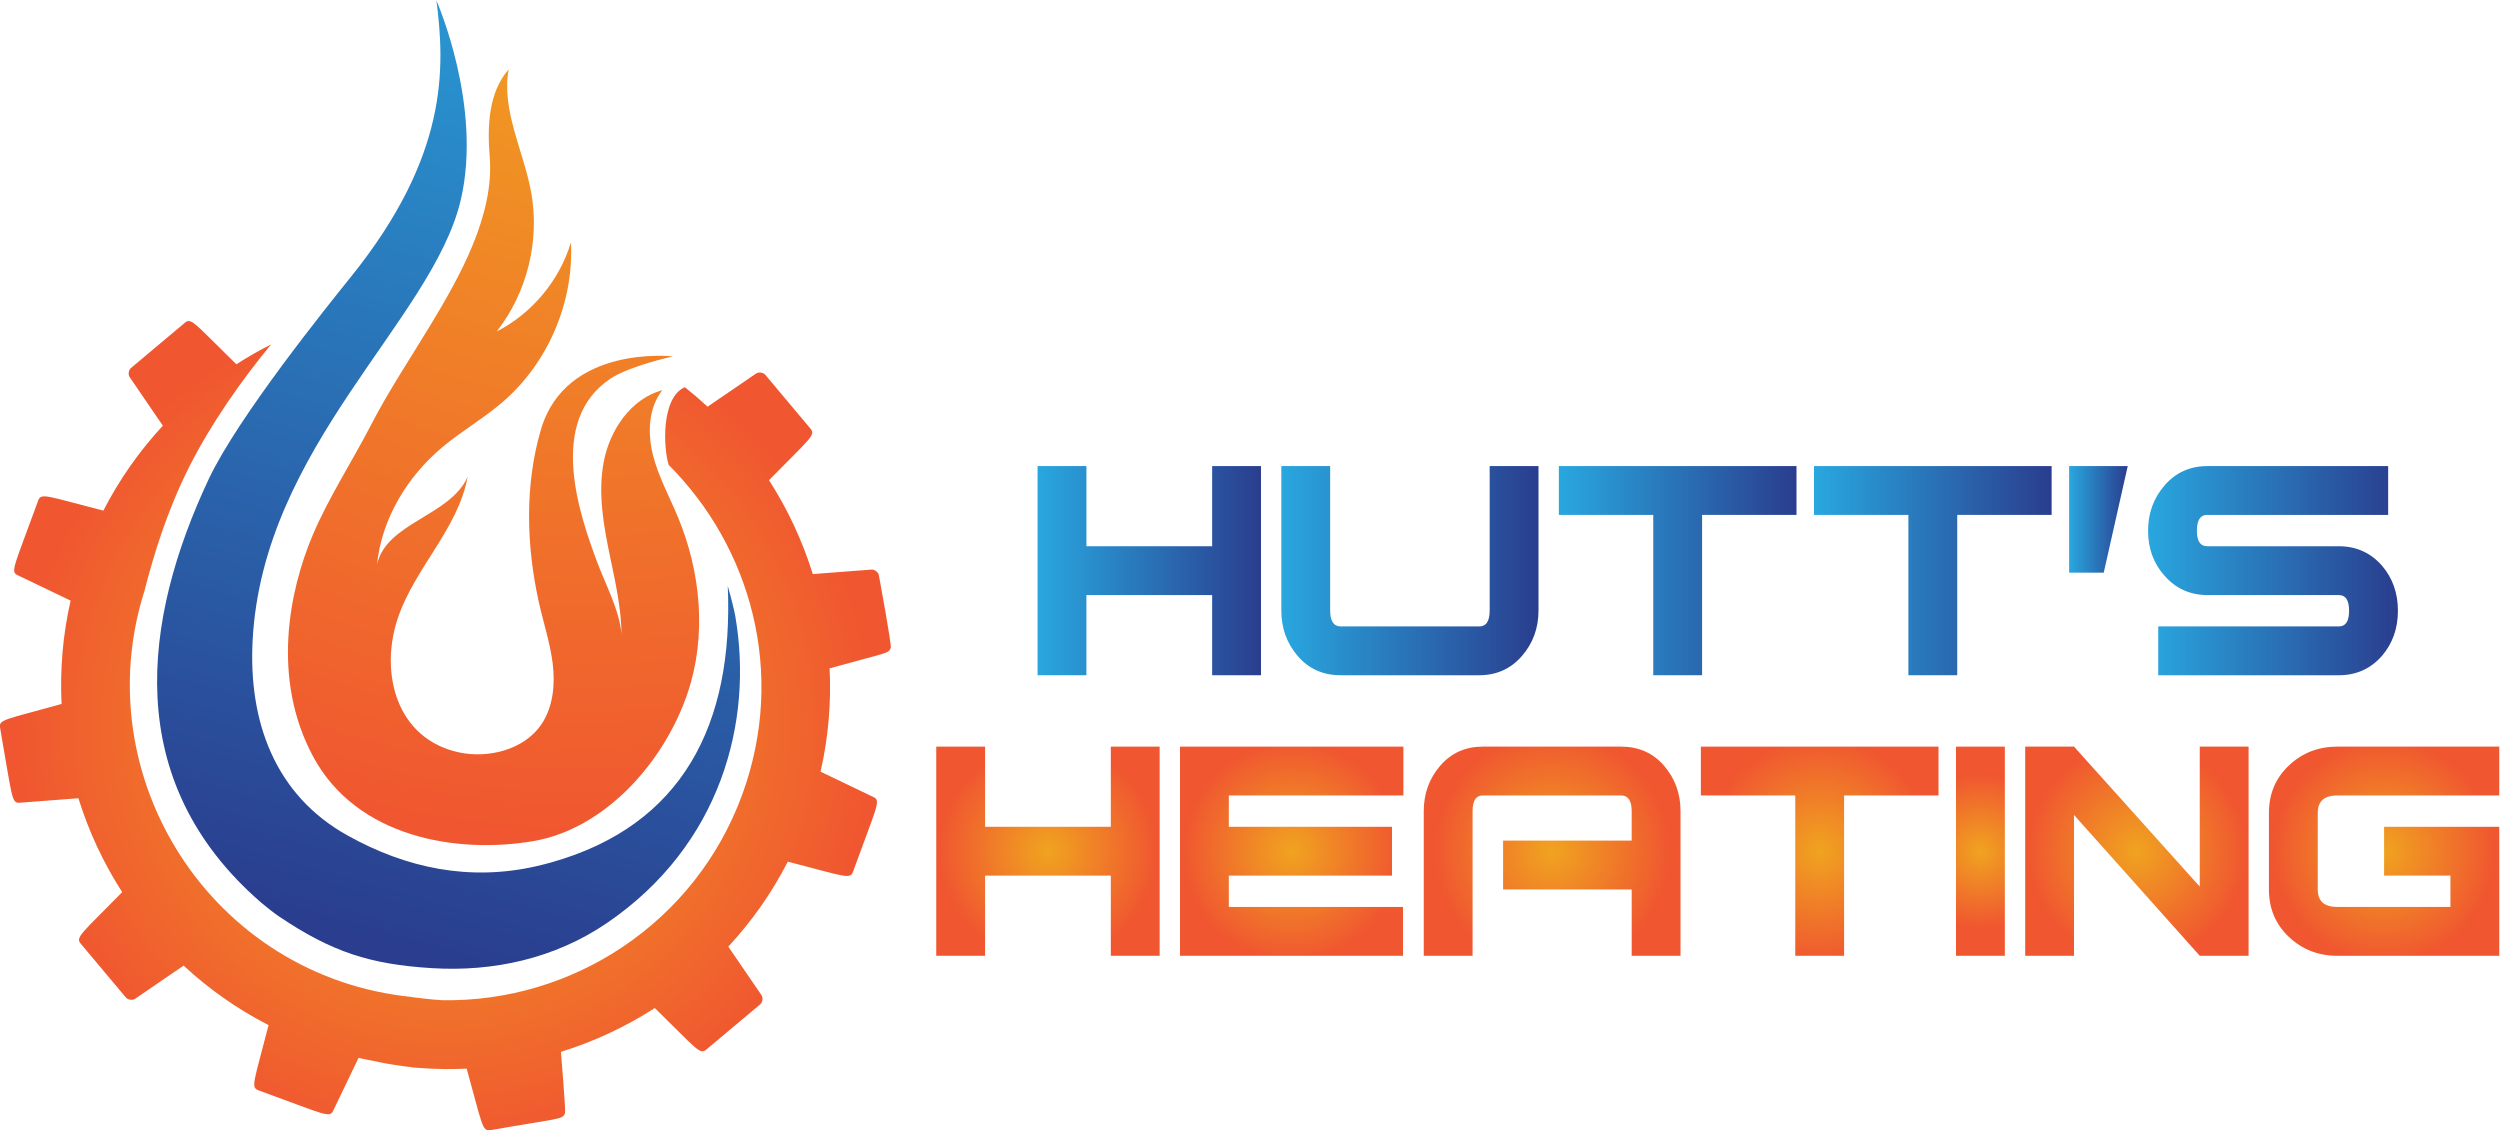
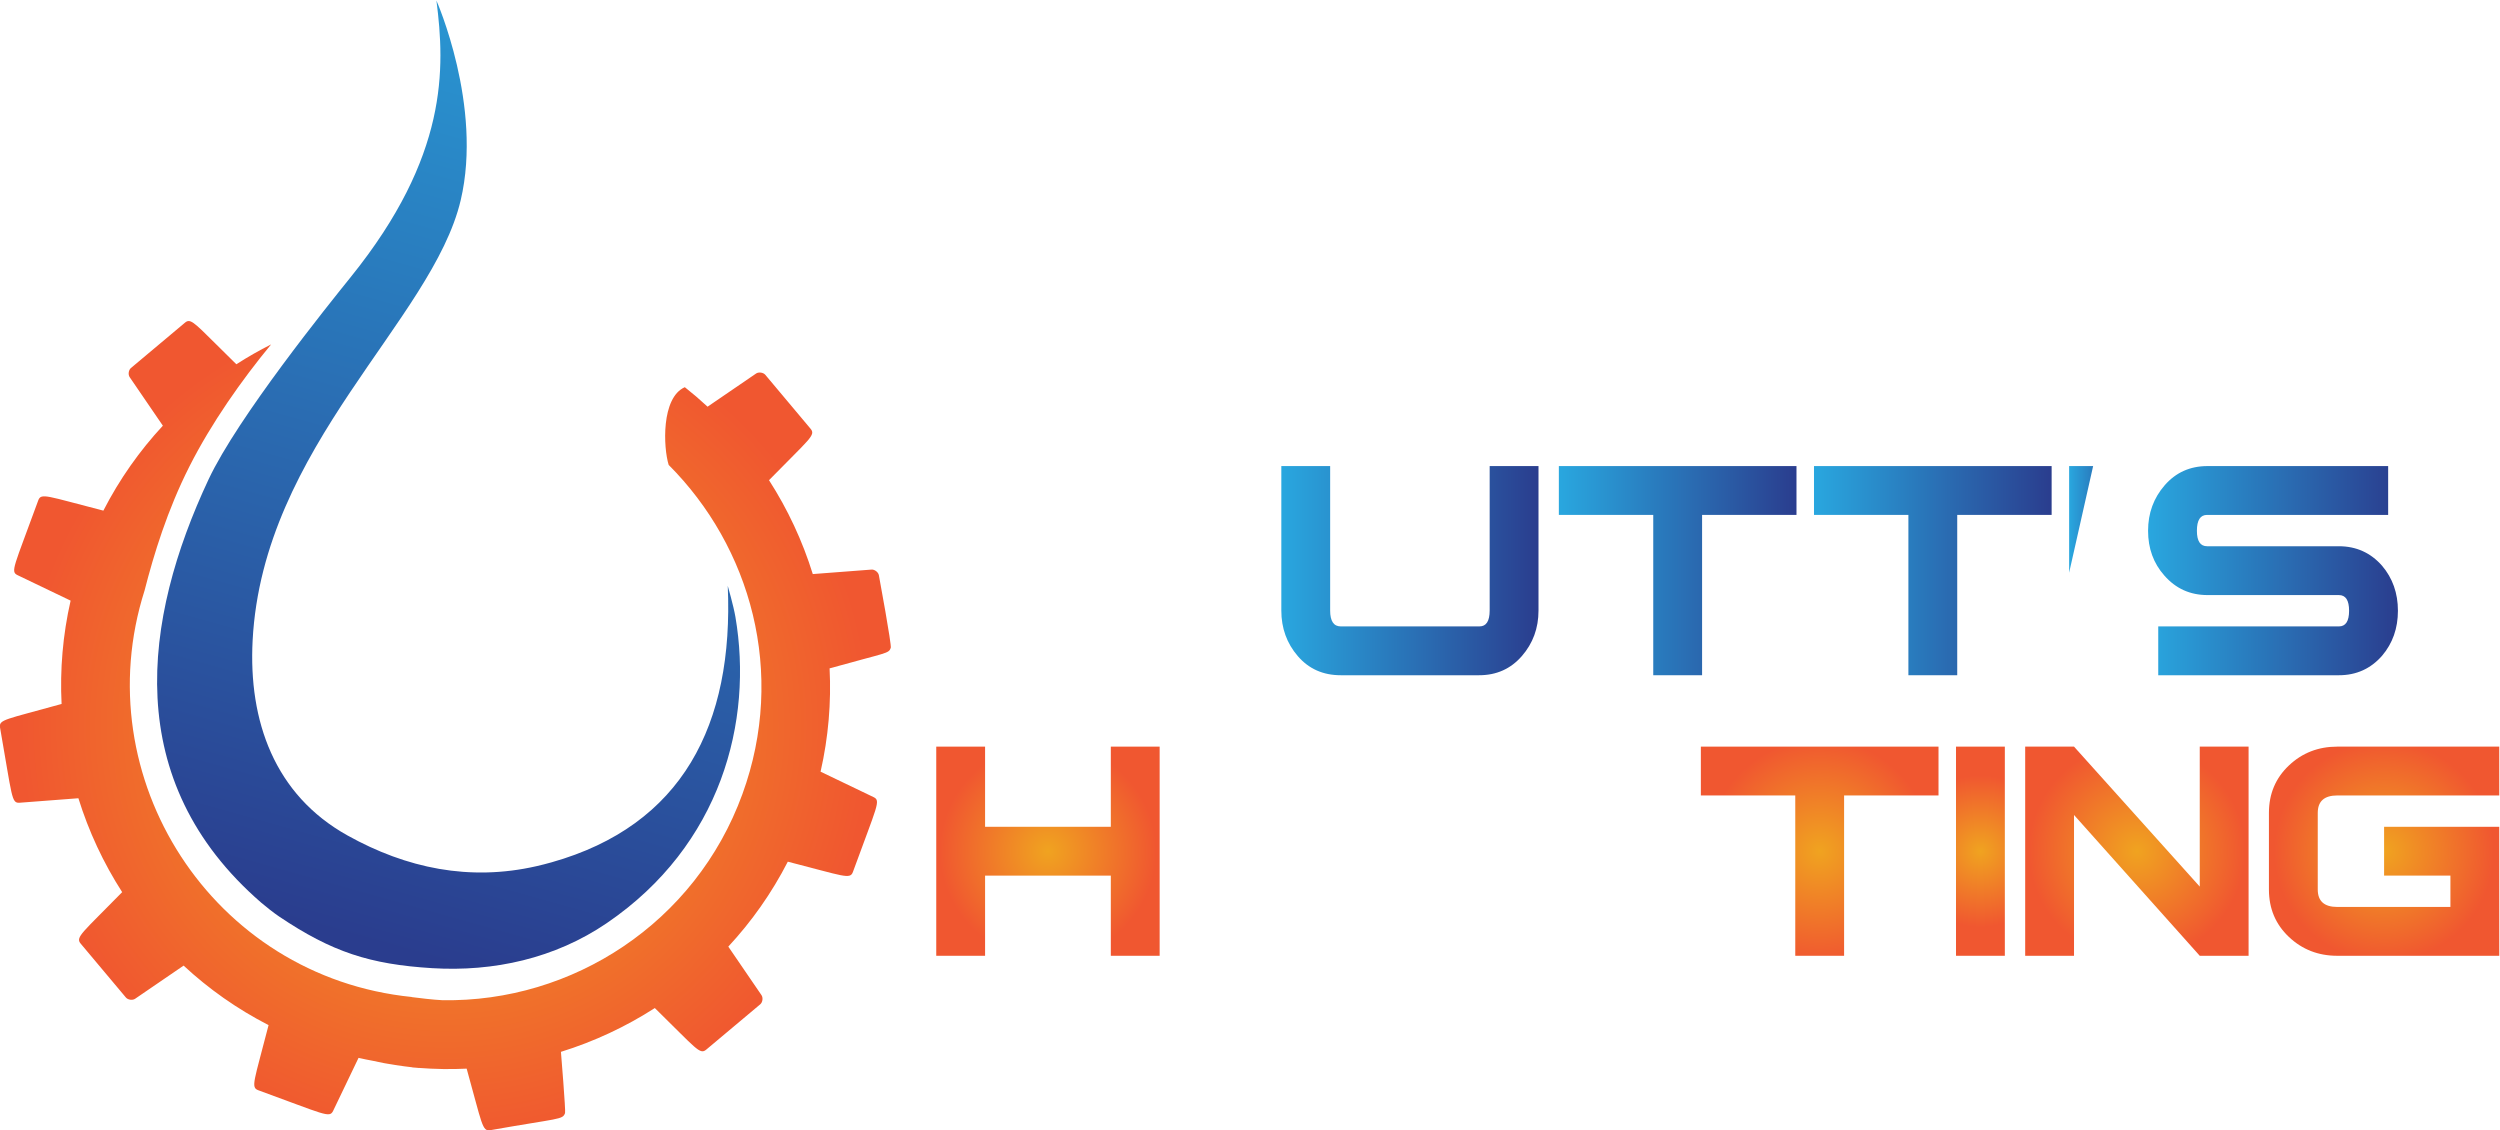
<svg xmlns="http://www.w3.org/2000/svg" xmlns:ns1="http://sodipodi.sourceforge.net/DTD/sodipodi-0.dtd" xmlns:ns2="http://www.inkscape.org/namespaces/inkscape" id="svg45619" xml:space="preserve" width="966.309" height="436.788" viewBox="0 0 966.309 436.788" ns1:docname="Hutt's Heating - Logo Wide.svg" ns2:version="1.1 (c68e22c387, 2021-05-23)">
  <defs id="defs45623">
    <radialGradient fx="0" fy="0" cx="0" cy="0" r="1" gradientUnits="userSpaceOnUse" gradientTransform="matrix(123.394,0,0,-123.394,266.806,453.537)" spreadMethod="pad" id="radialGradient45645">
      <stop style="stop-opacity:1;stop-color:#f0a320" offset="0" id="stop45641" />
      <stop style="stop-opacity:1;stop-color:#f05730" offset="1" id="stop45643" />
    </radialGradient>
    <linearGradient x1="0" y1="0" x2="1" y2="0" gradientUnits="userSpaceOnUse" gradientTransform="matrix(-86.408,-307.082,-307.082,86.408,332.226,698.127)" spreadMethod="pad" id="linearGradient45665">
      <stop style="stop-opacity:1;stop-color:#29a7df" offset="0" id="stop45661" />
      <stop style="stop-opacity:1;stop-color:#2a3d8e" offset="1" id="stop45663" />
    </linearGradient>
    <radialGradient fx="0" fy="0" cx="0" cy="0" r="1" gradientUnits="userSpaceOnUse" gradientTransform="matrix(257.072,0,0,-257.072,307.384,679.224)" spreadMethod="pad" id="radialGradient45685">
      <stop style="stop-opacity:1;stop-color:#f0a320" offset="0" id="stop45681" />
      <stop style="stop-opacity:1;stop-color:#f05730" offset="1" id="stop45683" />
    </radialGradient>
    <linearGradient x1="0" y1="0" x2="1" y2="0" gradientUnits="userSpaceOnUse" gradientTransform="matrix(64.779,0,0,-64.779,438.53,498.491)" spreadMethod="pad" id="linearGradient45705">
      <stop style="stop-opacity:1;stop-color:#29a7df" offset="0" id="stop45701" />
      <stop style="stop-opacity:1;stop-color:#2a3d8e" offset="1" id="stop45703" />
    </linearGradient>
    <linearGradient x1="0" y1="0" x2="1" y2="0" gradientUnits="userSpaceOnUse" gradientTransform="matrix(74.572,0,0,-74.572,509.209,498.491)" spreadMethod="pad" id="linearGradient45725">
      <stop style="stop-opacity:1;stop-color:#29a7df" offset="0" id="stop45721" />
      <stop style="stop-opacity:1;stop-color:#2a3d8e" offset="1" id="stop45723" />
    </linearGradient>
    <linearGradient x1="0" y1="0" x2="1" y2="0" gradientUnits="userSpaceOnUse" gradientTransform="matrix(68.909,0,0,-68.909,589.68,498.491)" spreadMethod="pad" id="linearGradient45745">
      <stop style="stop-opacity:1;stop-color:#29a7df" offset="0" id="stop45741" />
      <stop style="stop-opacity:1;stop-color:#2a3d8e" offset="1" id="stop45743" />
    </linearGradient>
    <linearGradient x1="0" y1="0" x2="1" y2="0" gradientUnits="userSpaceOnUse" gradientTransform="matrix(68.909,0,0,-68.909,663.663,498.491)" spreadMethod="pad" id="linearGradient45765">
      <stop style="stop-opacity:1;stop-color:#29a7df" offset="0" id="stop45761" />
      <stop style="stop-opacity:1;stop-color:#2a3d8e" offset="1" id="stop45763" />
    </linearGradient>
    <linearGradient x1="0" y1="0" x2="1" y2="0" gradientUnits="userSpaceOnUse" gradientTransform="matrix(16.991,0,0,-16.991,737.646,513.358)" spreadMethod="pad" id="linearGradient45785">
      <stop style="stop-opacity:1;stop-color:#29a7df" offset="0" id="stop45781" />
      <stop style="stop-opacity:1;stop-color:#2a3d8e" offset="1" id="stop45783" />
    </linearGradient>
    <linearGradient x1="0" y1="0" x2="1" y2="0" gradientUnits="userSpaceOnUse" gradientTransform="matrix(72.449,0,0,-72.449,760.535,498.491)" spreadMethod="pad" id="linearGradient45805">
      <stop style="stop-opacity:1;stop-color:#29a7df" offset="0" id="stop45801" />
      <stop style="stop-opacity:1;stop-color:#2a3d8e" offset="1" id="stop45803" />
    </linearGradient>
    <radialGradient fx="0" fy="0" cx="0" cy="0" r="1" gradientUnits="userSpaceOnUse" gradientTransform="matrix(31.374,0,0,-31.374,441.537,417.142)" spreadMethod="pad" id="radialGradient45825">
      <stop style="stop-opacity:1;stop-color:#f0a320" offset="0" id="stop45821" />
      <stop style="stop-opacity:1;stop-color:#f05730" offset="1" id="stop45823" />
    </radialGradient>
    <radialGradient fx="0" fy="0" cx="0" cy="0" r="1" gradientUnits="userSpaceOnUse" gradientTransform="matrix(31.374,0,0,-31.374,512.216,417.142)" spreadMethod="pad" id="radialGradient45845">
      <stop style="stop-opacity:1;stop-color:#f0a320" offset="0" id="stop45841" />
      <stop style="stop-opacity:1;stop-color:#f05730" offset="1" id="stop45843" />
    </radialGradient>
    <radialGradient fx="0" fy="0" cx="0" cy="0" r="1" gradientUnits="userSpaceOnUse" gradientTransform="matrix(33.952,0,0,-33.952,587.733,417.142)" spreadMethod="pad" id="radialGradient45865">
      <stop style="stop-opacity:1;stop-color:#f0a320" offset="0" id="stop45861" />
      <stop style="stop-opacity:1;stop-color:#f05730" offset="1" id="stop45863" />
    </radialGradient>
    <radialGradient fx="0" fy="0" cx="0" cy="0" r="1" gradientUnits="userSpaceOnUse" gradientTransform="matrix(32.456,0,0,-32.456,665.314,417.142)" spreadMethod="pad" id="radialGradient45885">
      <stop style="stop-opacity:1;stop-color:#f0a320" offset="0" id="stop45881" />
      <stop style="stop-opacity:1;stop-color:#f05730" offset="1" id="stop45883" />
    </radialGradient>
    <radialGradient fx="0" fy="0" cx="0" cy="0" r="1" gradientUnits="userSpaceOnUse" gradientTransform="matrix(22.02,0,0,-22.02,711.922,417.142)" spreadMethod="pad" id="radialGradient45905">
      <stop style="stop-opacity:1;stop-color:#f0a320" offset="0" id="stop45901" />
      <stop style="stop-opacity:1;stop-color:#f05730" offset="1" id="stop45903" />
    </radialGradient>
    <radialGradient fx="0" fy="0" cx="0" cy="0" r="1" gradientUnits="userSpaceOnUse" gradientTransform="matrix(31.374,0,0,-31.374,757.291,417.142)" spreadMethod="pad" id="radialGradient45925">
      <stop style="stop-opacity:1;stop-color:#f0a320" offset="0" id="stop45921" />
      <stop style="stop-opacity:1;stop-color:#f05730" offset="1" id="stop45923" />
    </radialGradient>
    <radialGradient fx="0" fy="0" cx="0" cy="0" r="1" gradientUnits="userSpaceOnUse" gradientTransform="matrix(31.896,0,0,-31.896,828.973,417.142)" spreadMethod="pad" id="radialGradient45945">
      <stop style="stop-opacity:1;stop-color:#f0a320" offset="0" id="stop45941" />
      <stop style="stop-opacity:1;stop-color:#f05730" offset="1" id="stop45943" />
    </radialGradient>
  </defs>
  <g id="g45625" ns2:groupmode="layer" ns2:label="Hutt's Heating 5" transform="matrix(1.333,0,0,-1.333,-183.512,885.06)">
    <g id="g46166">
      <g id="g45629">
        <g id="g45631">
          <g id="g45637">
            <g id="g45639">
              <path d="m 191.294,570.388 -15.653,-13.13 c -0.69,-0.583 -0.894,-1.897 -0.364,-2.668 v 0 l 9.616,-14.067 c -6.74,-7.257 -12.575,-15.509 -17.252,-24.629 v 0 c -16.392,4.195 -18.056,5.243 -18.884,2.969 v 0 c -7.091,-19.484 -8.158,-20.649 -5.97,-21.692 v 0 l 15.356,-7.372 c -2.278,-9.995 -3.114,-20.067 -2.616,-29.961 v 0 c -16.216,-4.536 -18.268,-4.459 -17.844,-6.867 v 0 c 3.578,-20.28 3.26,-21.955 5.679,-21.775 v 0 l 17.039,1.303 c 2.981,-9.603 7.255,-18.77 12.692,-27.227 v 0 C 161.56,393.484 159.47,392.242 161.042,390.366 v 0 l 13.134,-15.652 c 0.578,-0.688 1.923,-0.877 2.666,-0.365 v 0 l 14.062,9.619 c 7.263,-6.739 15.514,-12.579 24.638,-17.255 v 0 c -4.199,-16.388 -5.248,-18.058 -2.973,-18.886 v 0 c 19.302,-7.024 20.643,-8.155 21.697,-5.969 v 0 l 7.365,15.359 c 1.391,-0.318 2.784,-0.601 4.177,-0.858 v 0 h -0.001 c 4.234,-0.986 8.918,-1.595 11.443,-1.881 v 0 l -0.013,-0.035 c 0.369,-0.034 0.739,-0.053 1.108,-0.083 v 0 c 0.482,-0.051 0.761,-0.076 0.761,-0.076 v 0 l 0.007,0.017 c 4.642,-0.355 9.272,-0.44 13.869,-0.208 v 0 c 4.51,-16.123 4.46,-18.262 6.87,-17.842 v 0 c 20.166,3.557 20.945,2.988 21.663,4.96 v 0 c 0.219,0.602 -1.147,17.117 -1.195,17.754 v 0 c 9.601,2.984 18.767,7.258 27.224,12.699 v 0 c 12.089,-11.825 13.041,-13.628 14.907,-12.056 v 0 l 15.654,13.135 c 0.686,0.575 0.894,1.889 0.365,2.667 v 0 l -9.618,14.066 c 6.741,7.261 12.576,15.51 17.254,24.63 v 0 c 16.381,-4.193 18.056,-5.24 18.883,-2.968 v 0 c 7.04,19.342 8.16,20.643 5.971,21.693 v 0 l -15.356,7.371 c 2.279,9.993 3.111,20.065 2.615,29.956 v 0 c 16.683,4.67 17.112,4.22 17.741,5.946 v 0 c 0.294,0.809 -3.296,20.2 -3.448,21.047 v 0 c -0.154,0.887 -1.228,1.721 -2.124,1.651 v 0 l -17.042,-1.301 c -2.984,9.601 -7.257,18.767 -12.694,27.225 v 0 c 11.83,12.096 13.626,13.027 12.053,14.909 v 0 l -13.132,15.65 c -0.581,0.69 -1.924,0.874 -2.667,0.367 v 0 l -14.067,-9.618 c -2.116,1.964 -4.317,3.852 -6.598,5.655 v 0 c -6.886,-3.03 -6.242,-17.536 -4.681,-22.54 v 0 c 23.743,-23.753 34.205,-60.216 21.373,-95.471 v 0 C 339.338,396.325 303.64,373.304 265.962,373.936 v 0 c -2.657,0.126 -6.695,0.615 -8.89,0.898 v 0 l 0.013,0.034 c -57.976,5.855 -94.751,63.653 -77.498,117.86 v 0 c 2.726,10.643 6.622,23.329 12.986,35.933 v 0 c 6.365,12.604 15.198,25.125 23.712,35.436 v 0 c -3.457,-1.743 -6.823,-3.664 -10.083,-5.76 v 0 c -9.699,9.487 -12.23,12.533 -13.829,12.533 v 0 c -0.385,0 -0.715,-0.176 -1.079,-0.482" style="fill:url(#radialGradient45645);stroke:none" id="path45647" />
            </g>
          </g>
        </g>
      </g>
      <g id="g45649">
        <g id="g45651">
          <g id="g45657">
            <g id="g45659">
              <path d="m 239.432,583.699 c -6.439,-7.995 -32.826,-40.706 -41.298,-58.775 v 0 c -19.037,-40.607 -25.481,-87.333 15.242,-122.677 v 0 c 1.308,-1.136 3.759,-3.055 5.196,-4.022 v 0 c 15.339,-10.329 26.438,-13.898 44.418,-14.998 v 0 c 17.835,-1.091 35.599,2.829 50.597,13.04 v 0 c 33.253,22.643 42.494,58.588 37.327,88.816 v 0 c -0.544,3.185 -2.22,8.999 -2.22,8.999 v 0 c 1.765,-40.333 -13.226,-69.476 -51.084,-80.163 v 0 c -1.462,-0.413 -2.936,-0.79 -4.418,-1.128 v 0 c -19.33,-4.405 -37.636,-0.631 -54.779,8.927 v 0 c -21.147,11.79 -28.722,33.182 -27.491,56.548 v 0 c 2.964,56.302 52.119,92.785 60.335,127.645 v 0 c 6.448,27.356 -7.037,57.884 -7.037,57.884 v 0 c 2.517,-19.696 3.428,-45.067 -24.788,-80.096" style="fill:url(#linearGradient45665);stroke:none" id="path45667" />
            </g>
          </g>
        </g>
      </g>
      <g id="g45669">
        <g id="g45671">
          <g id="g45677">
            <g id="g45679">
-               <path d="m 279.666,618.558 c 1.399,-16.986 -8.687,-34.798 -17.137,-48.791 v 0 c -5.822,-9.642 -12.11,-19.023 -17.285,-29.043 v 0 c -5.388,-10.432 -12.303,-21.082 -16.883,-31.884 v 0 c -6.729,-15.867 -12.156,-41.529 0.146,-64.332 v 0 c 12.573,-23.303 41.438,-28.243 63.784,-24.444 v 0 c 20.69,3.518 37.946,22.769 44.765,42.946 v 0 c 5.586,16.53 3.863,35.032 -2.857,51.132 v 0 c -2.503,5.996 -5.686,11.759 -7.242,18.068 v 0 c -1.555,6.309 -1.236,13.503 2.765,18.622 v 0 c -9.093,-2.477 -15.213,-11.502 -16.986,-20.759 v 0 c -1.772,-9.257 0,-18.79 1.934,-28.015 v 0 c 1.519,-7.245 3.124,-14.601 3.219,-21.96 v 0 c -0.678,7.209 -4.62,14.249 -7.205,21.251 v 0 c -4.788,12.967 -14.562,40.468 4.008,52.824 v 0 c 5.547,3.691 18.096,6.44 18.096,6.44 v 0 c 0,0 -30.998,3.564 -38.271,-21.221 v 0 c -4.713,-16.059 -4.238,-33.476 -0.652,-49.824 v 0 c 1.319,-6.012 3.311,-11.892 4.066,-18.001 v 0 c 0.755,-6.109 0.139,-12.674 -3.346,-17.747 v 0 c -5.008,-7.293 -15.336,-9.814 -23.686,-8.058 v 0 c -18.345,3.857 -23.229,23.11 -17.857,39.009 v 0 c 4.892,14.479 17.457,25.859 20.214,40.891 v 0 c -5.116,-11.398 -23.6,-13.214 -26.266,-25.419 v 0 c 1.337,13.263 8.749,25.518 18.972,34.071 v 0 c 5.553,4.647 11.897,8.289 17.39,13.007 v 0 c 13.21,11.351 20.766,28.986 19.871,46.379 v 0 c -3.3,-11.044 -11.263,-20.611 -21.524,-25.859 v 0 c 8.808,11.229 12.542,26.29 9.998,40.334 v 0 c -2.173,11.994 -8.678,23.664 -6.537,35.663 v 0 c -5.836,-6.676 -6.222,-16.442 -5.494,-25.28" style="fill:url(#radialGradient45685);stroke:none" id="path45687" />
-             </g>
+               </g>
          </g>
        </g>
      </g>
      <g id="g45689">
        <g id="g45691">
          <g id="g45697">
            <g id="g45699">
-               <path d="M 489.15,528.816 V 505.57 h -36.461 v 23.246 H 438.53 v -60.65 h 14.159 v 23.245 h 36.461 v -23.245 h 14.16 v 60.65 z" style="fill:url(#linearGradient45705);stroke:none" id="path45707" />
-             </g>
+               </g>
          </g>
        </g>
      </g>
      <g id="g45709">
        <g id="g45711">
          <g id="g45717">
            <g id="g45719">
              <path d="m 569.622,528.816 v -41.888 c 0,-3.067 -0.987,-4.603 -2.957,-4.603 v 0 h -40.222 c -2.05,0 -3.075,1.536 -3.075,4.603 v 0 41.888 h -14.159 v -41.888 c 0,-5.115 1.592,-9.519 4.778,-13.216 v 0 c 3.187,-3.699 7.335,-5.546 12.449,-5.546 v 0 h 40.119 c 5.033,0 9.162,1.847 12.389,5.546 v 0 c 3.224,3.697 4.837,8.101 4.837,13.216 v 0 41.888 z" style="fill:url(#linearGradient45725);stroke:none" id="path45727" />
            </g>
          </g>
        </g>
      </g>
      <g id="g45729">
        <g id="g45731">
          <g id="g45737">
            <g id="g45739">
              <path d="m 589.681,528.816 v -14.16 h 27.373 v -46.49 h 14.16 v 46.49 h 27.375 v 14.16 z" style="fill:url(#linearGradient45745);stroke:none" id="path45747" />
            </g>
          </g>
        </g>
      </g>
      <g id="g45749">
        <g id="g45751">
          <g id="g45757">
            <g id="g45759">
              <path d="m 663.663,528.816 v -14.16 h 27.374 v -46.49 h 14.159 v 46.49 h 27.375 v 14.16 z" style="fill:url(#linearGradient45765);stroke:none" id="path45767" />
            </g>
          </g>
        </g>
      </g>
      <g id="g45769">
        <g id="g45771">
          <g id="g45777">
            <g id="g45779">
-               <path d="m 737.645,528.816 v -30.915 h 10.031 l 6.96,30.915 z" style="fill:url(#linearGradient45785);stroke:none" id="path45787" />
+               <path d="m 737.645,528.816 v -30.915 l 6.96,30.915 z" style="fill:url(#linearGradient45785);stroke:none" id="path45787" />
            </g>
          </g>
        </g>
      </g>
      <g id="g45789">
        <g id="g45791">
          <g id="g45797">
            <g id="g45799">
              <path d="m 777.763,528.816 c -5.036,0 -9.167,-1.85 -12.39,-5.546 v 0 c -3.227,-3.699 -4.838,-8.104 -4.838,-13.216 v 0 c 0,-5.114 1.572,-9.44 4.72,-12.98 v 0 c 3.304,-3.774 7.472,-5.663 12.508,-5.663 v 0 h 38.111 c 1.966,0 2.95,-1.516 2.95,-4.542 v 0 c 0,-3.03 -0.984,-4.544 -2.95,-4.544 v 0 h -52.39 v -14.159 h 52.39 c 5.033,0 9.204,1.881 12.508,5.646 v 0 c 3.069,3.606 4.601,7.959 4.601,13.057 v 0 c 0,5.095 -1.537,9.449 -4.61,13.057 v 0 c -3.312,3.763 -7.489,5.644 -12.534,5.644 v 0 h -38.19 c -1.971,0 -2.955,1.494 -2.955,4.484 v 0 c 0,3.068 0.984,4.602 2.955,4.602 v 0 h 52.502 v 14.16 z" style="fill:url(#linearGradient45805);stroke:none" id="path45807" />
            </g>
          </g>
        </g>
      </g>
      <g id="g45809">
        <g id="g45811">
          <g id="g45817">
            <g id="g45819">
              <path d="m 459.767,447.466 v -23.245 h -36.459 v 23.245 h -14.16 v -60.649 h 14.16 v 23.245 h 36.459 v -23.245 h 14.159 v 60.649 z" style="fill:url(#radialGradient45825);stroke:none" id="path45827" />
            </g>
          </g>
        </g>
      </g>
      <g id="g45829">
        <g id="g45831">
          <g id="g45837">
            <g id="g45839">
-               <path d="m 479.826,447.466 v -60.649 h 64.661 v 14.16 h -50.501 v 9.085 h 47.316 v 14.159 h -47.316 v 9.087 h 50.619 v 14.158 z" style="fill:url(#radialGradient45845);stroke:none" id="path45847" />
-             </g>
+               </g>
          </g>
        </g>
      </g>
      <g id="g45849">
        <g id="g45851">
          <g id="g45857">
            <g id="g45859">
-               <path d="m 567.616,447.466 c -5.037,0 -9.145,-1.845 -12.332,-5.534 v 0 c -3.186,-3.691 -4.778,-8.086 -4.778,-13.19 v 0 -41.925 h 14.159 v 41.9 c 0,3.061 0.981,4.591 2.951,4.591 v 0 h 40.117 c 2.044,0 3.068,-1.534 3.068,-4.603 v 0 -8.494 h -37.287 v -14.159 h 37.287 v -19.235 h 14.159 v 41.925 c 0,5.104 -1.593,9.499 -4.778,13.19 v 0 c -3.187,3.689 -7.337,5.534 -12.449,5.534 v 0 z" style="fill:url(#radialGradient45865);stroke:none" id="path45867" />
-             </g>
+               </g>
          </g>
        </g>
      </g>
      <g id="g45869">
        <g id="g45871">
          <g id="g45877">
            <g id="g45879">
              <path d="m 630.859,447.466 v -14.158 h 27.376 v -46.491 h 14.159 v 46.491 h 27.376 v 14.158 z" style="fill:url(#radialGradient45885);stroke:none" id="path45887" />
            </g>
          </g>
        </g>
      </g>
      <g id="g45889">
        <g id="g45891">
          <g id="g45897">
            <g id="g45899">
              <path d="m 704.843,386.817 h 14.159 v 60.649 h -14.159 z" style="fill:url(#radialGradient45905);stroke:none" id="path45907" />
            </g>
          </g>
        </g>
      </g>
      <g id="g45909">
        <g id="g45911">
          <g id="g45917">
            <g id="g45919">
              <path d="m 775.52,447.466 v -40.59 l -36.459,40.59 h -14.16 v -60.649 h 14.16 v 40.828 l 36.459,-40.828 h 14.16 v 60.649 z" style="fill:url(#radialGradient45925);stroke:none" id="path45927" />
            </g>
          </g>
        </g>
      </g>
      <g id="g45929">
        <g id="g45931">
          <g id="g45937">
            <g id="g45939">
              <path d="m 815.403,447.466 c -5.507,0 -10.187,-1.825 -14.04,-5.475 v 0 c -3.856,-3.651 -5.783,-8.224 -5.783,-13.721 v 0 -22.256 c 0,-5.499 1.927,-10.071 5.783,-13.721 v 0 c 3.853,-3.651 8.533,-5.476 14.04,-5.476 v 0 h 46.963 v 37.404 h -33.392 v -14.159 h 19.232 v -9.085 h -32.803 c -3.775,0 -5.664,1.685 -5.664,5.056 v 0 22.22 c 0,3.369 1.889,5.055 5.664,5.055 v 0 h 46.963 v 14.158 z" style="fill:url(#radialGradient45945);stroke:none" id="path45947" />
            </g>
          </g>
        </g>
      </g>
    </g>
  </g>
</svg>